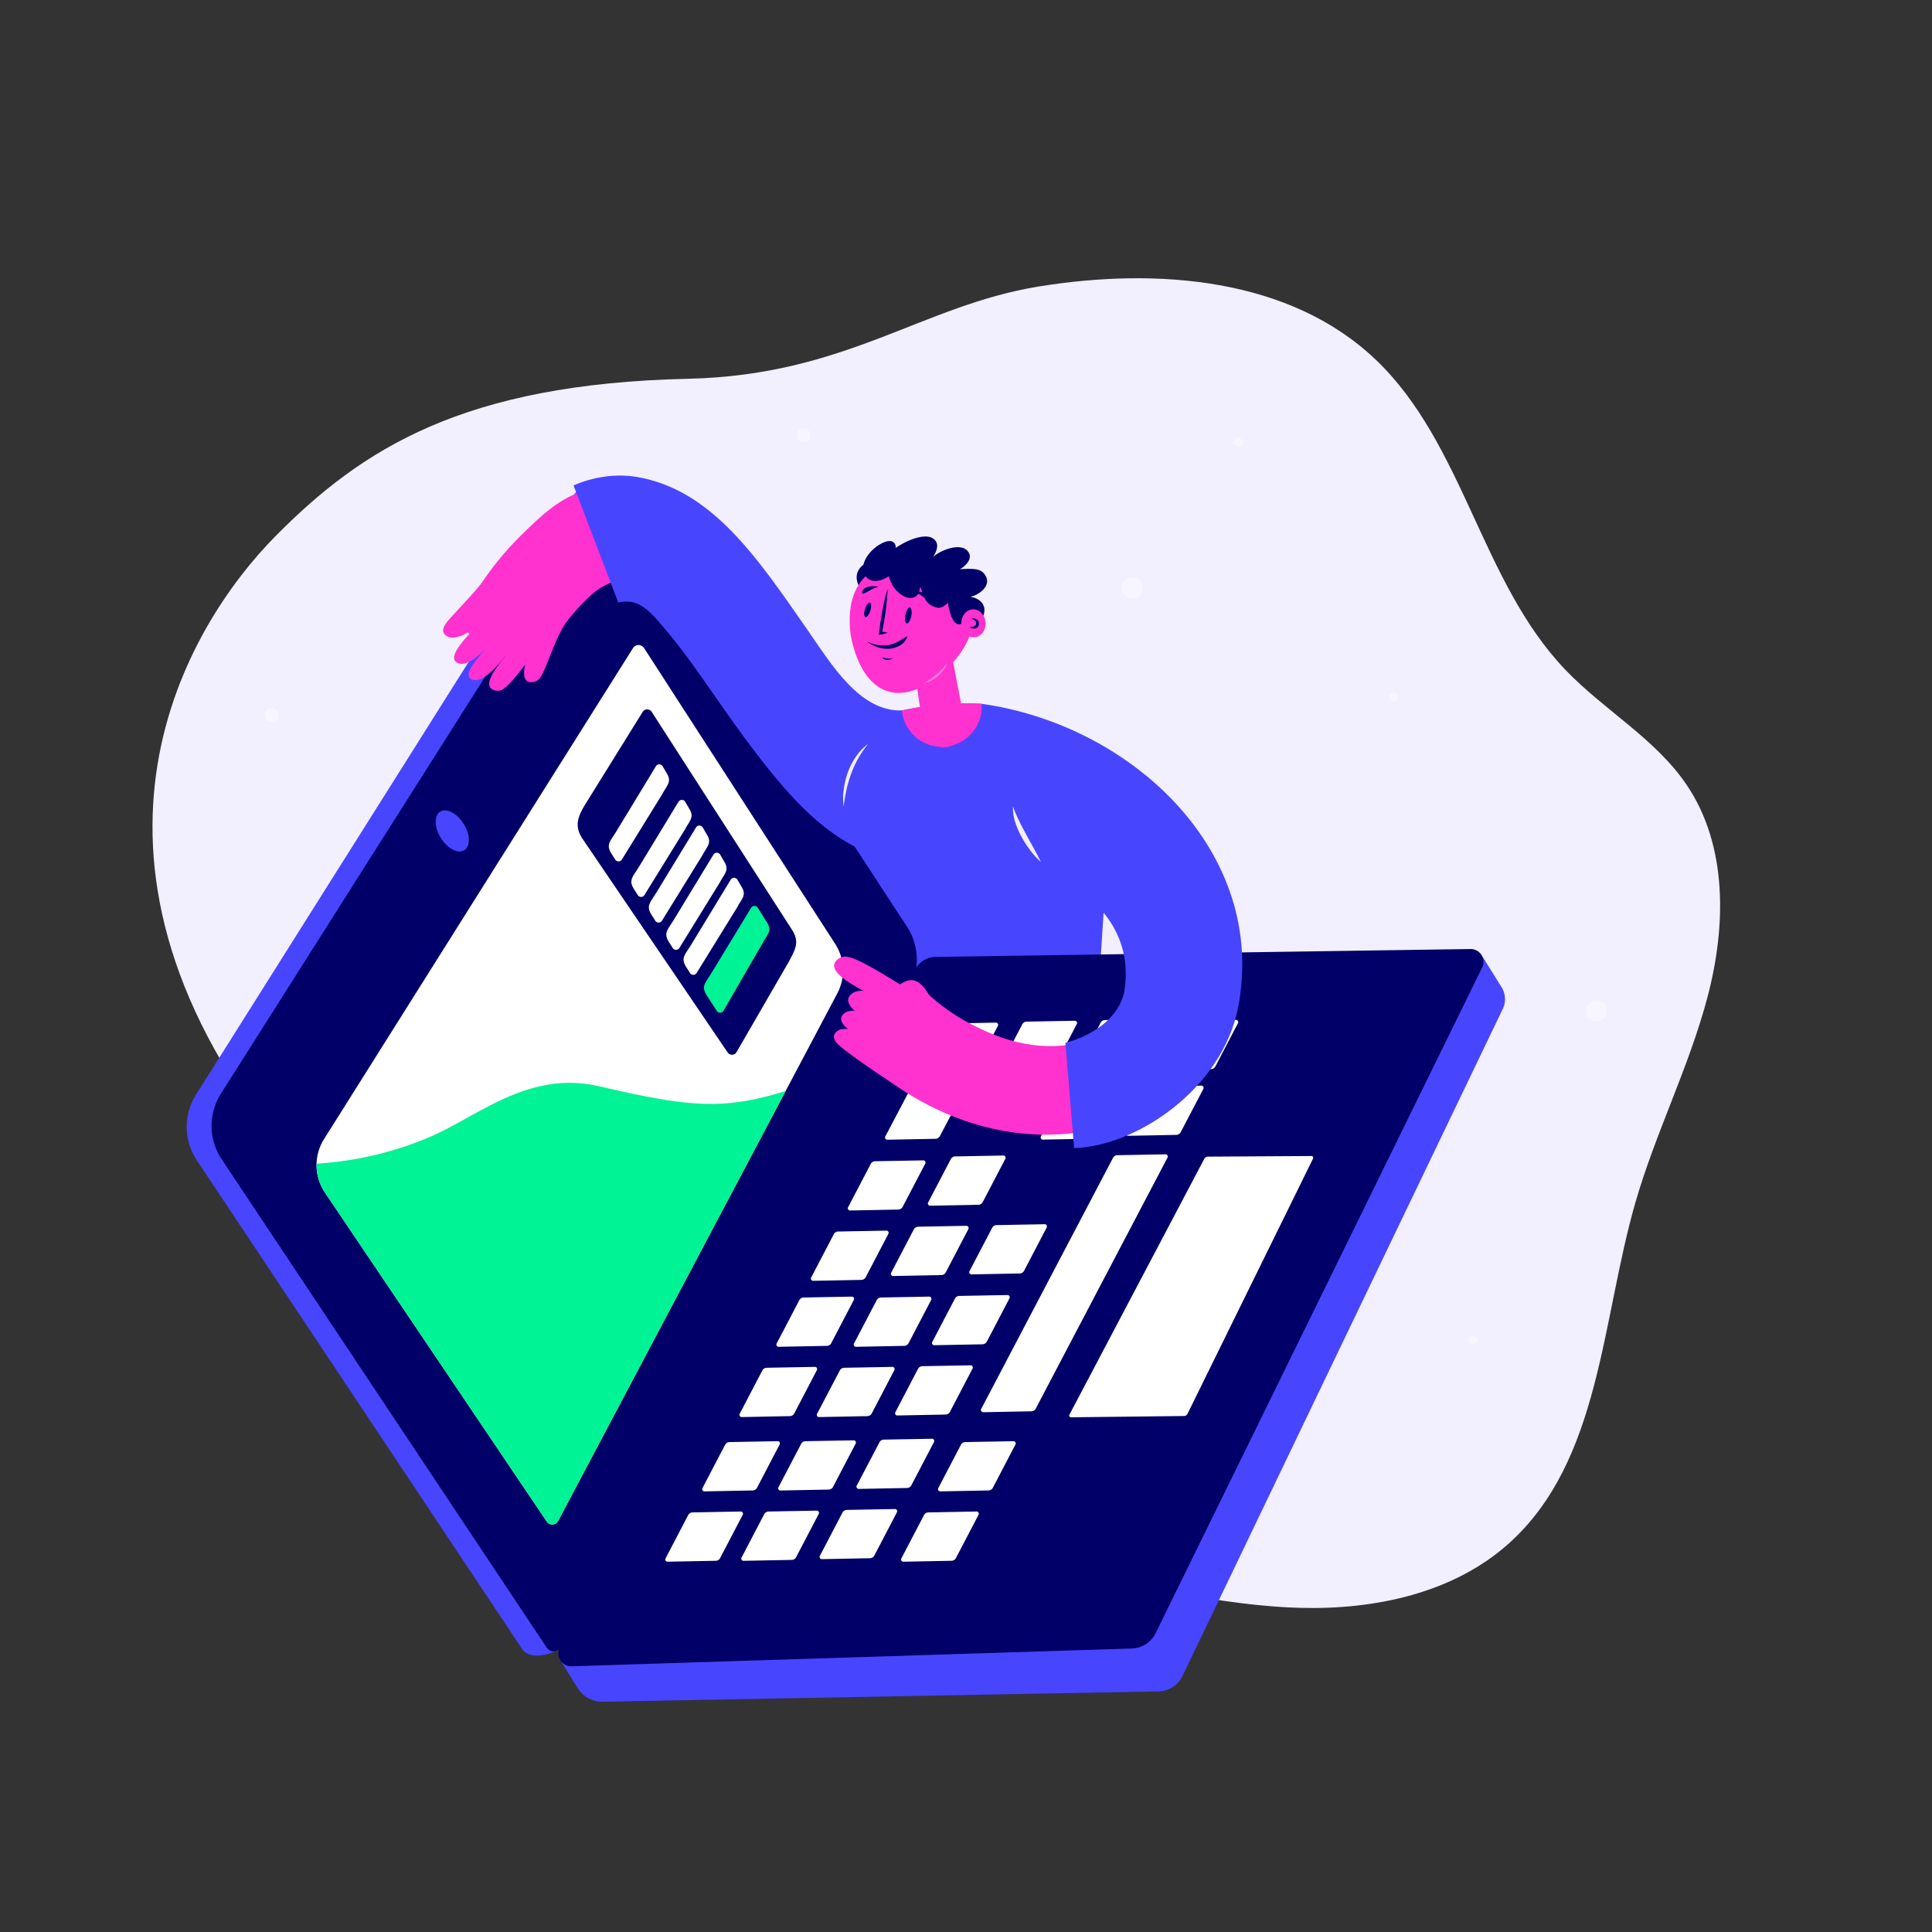
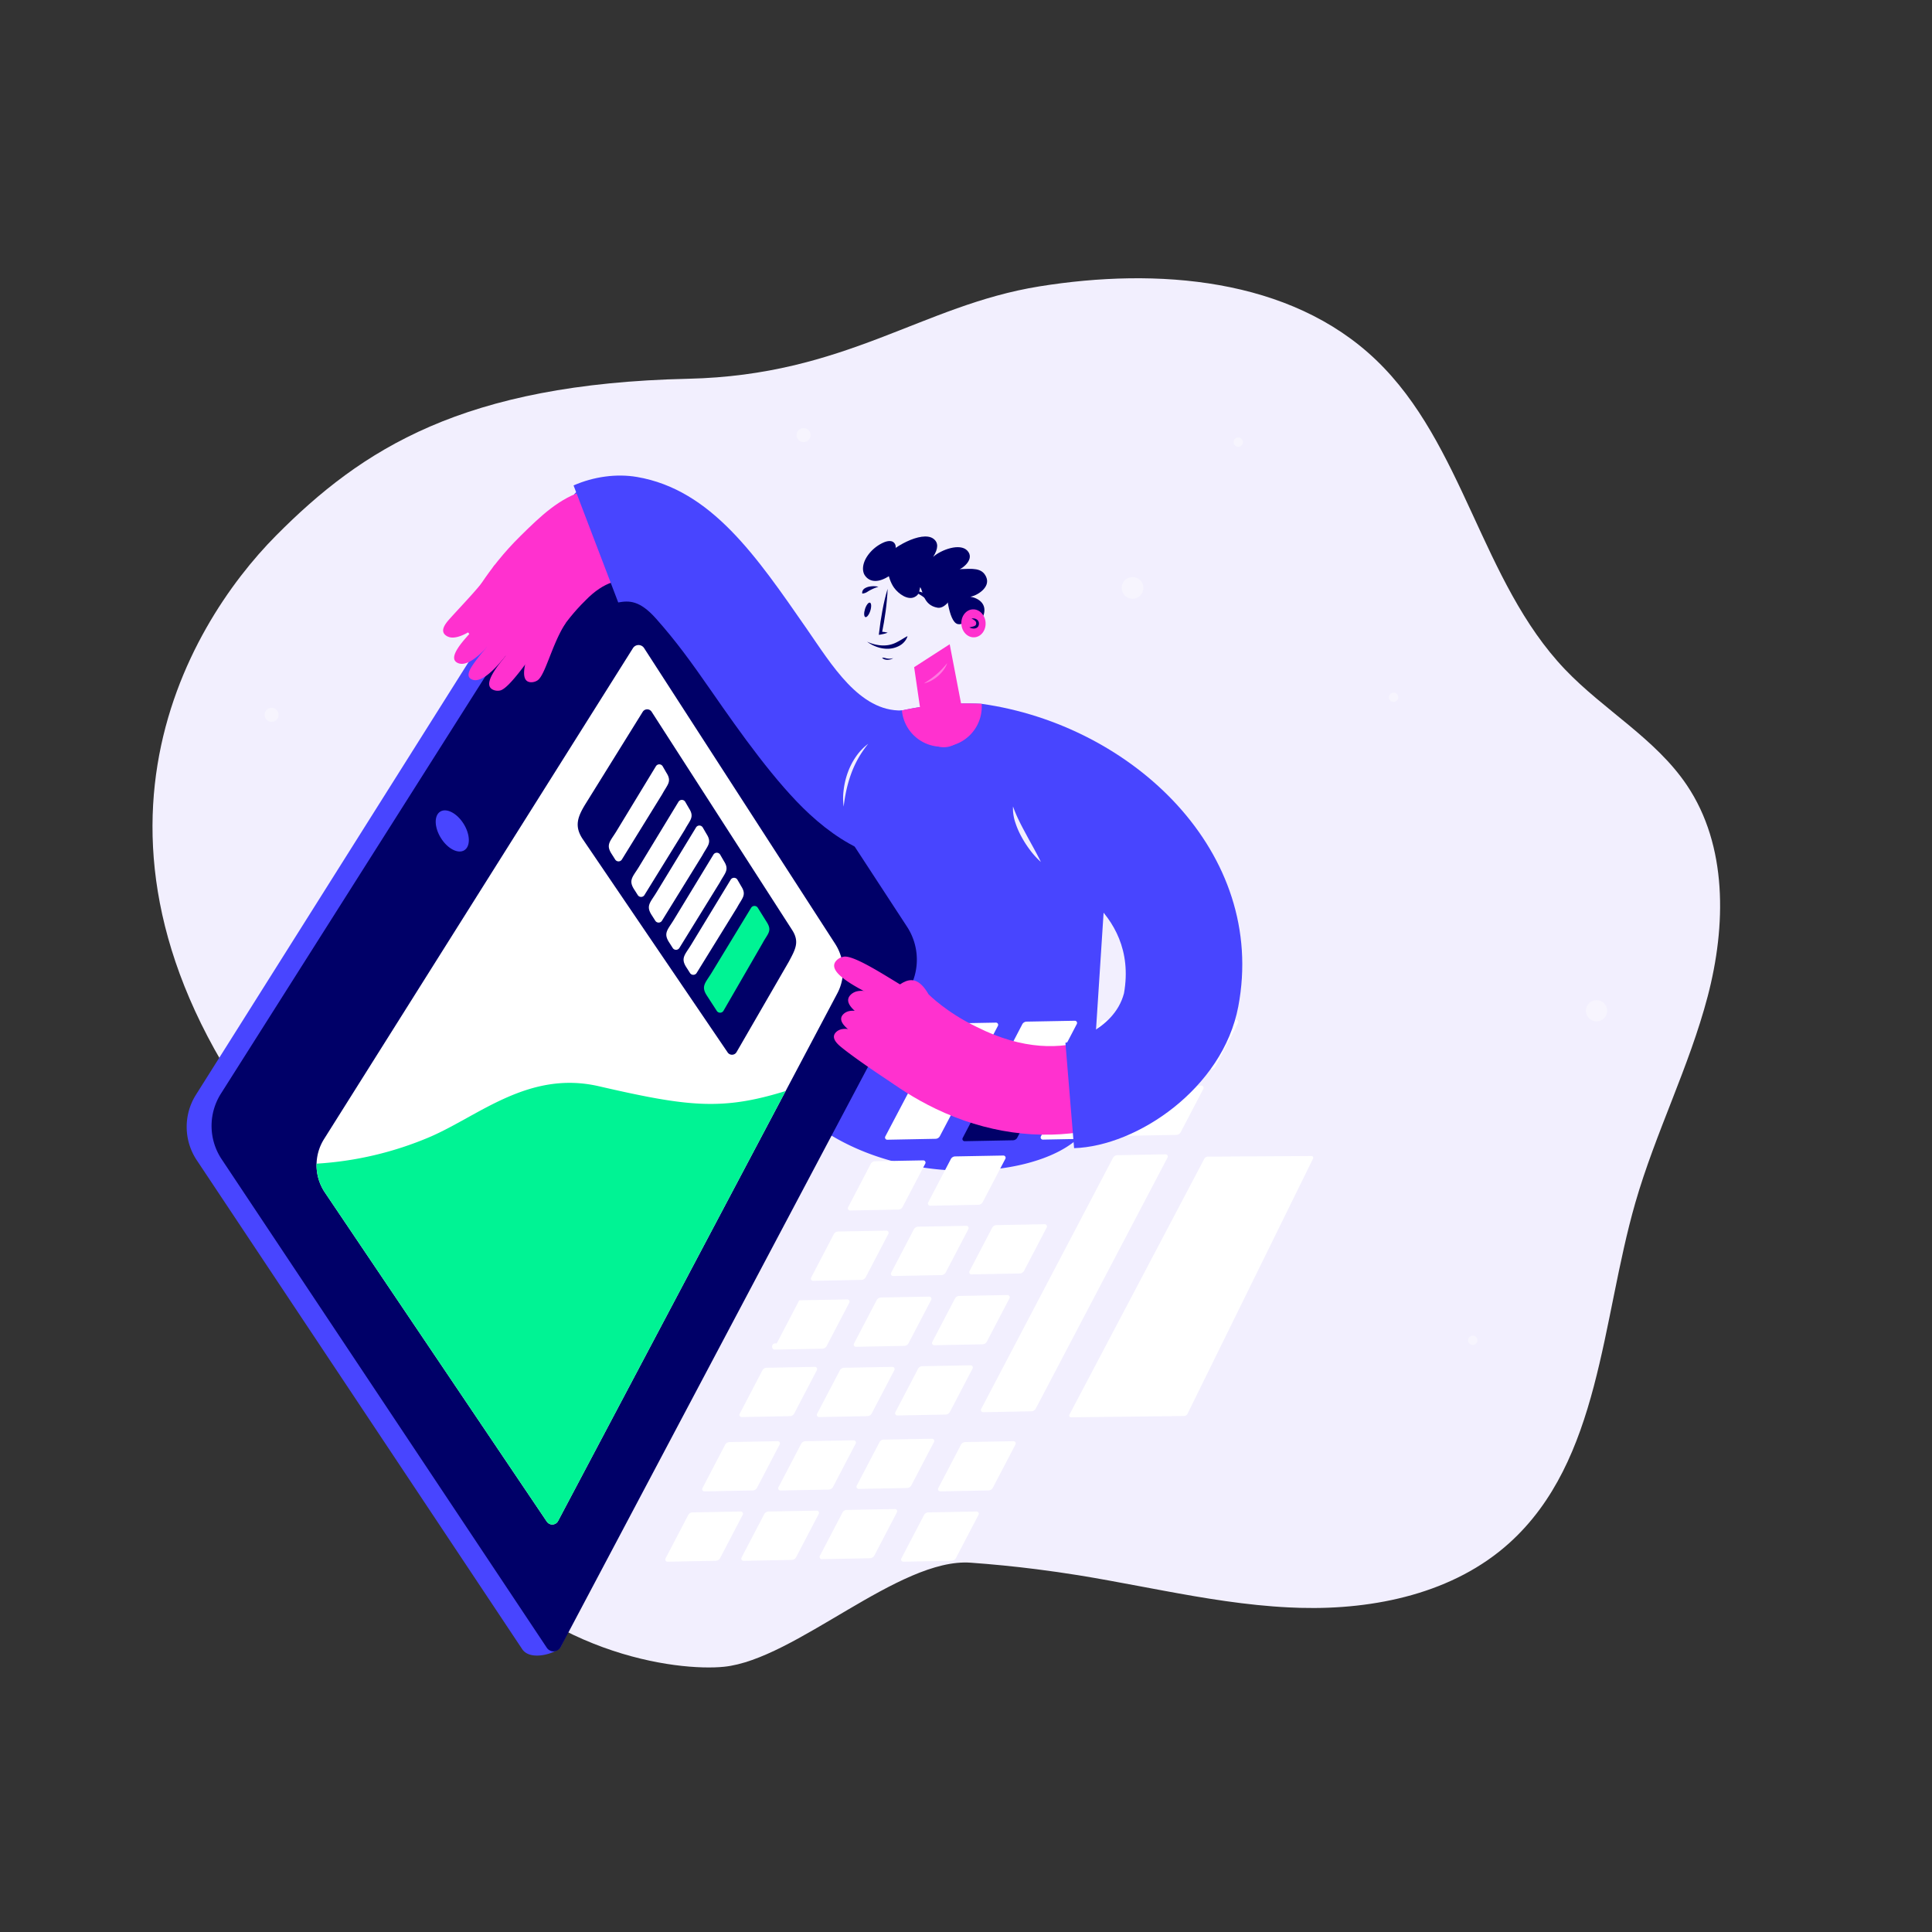
<svg xmlns="http://www.w3.org/2000/svg" width="1316" height="1316" viewBox="0 0 1316 1316">
  <rect x="0" y="0" width="1316" height="1316" fill="#333333" stroke="none" />
  <defs>
    <style>.cls-1{fill:#f2effe;}.cls-2{fill:#000068;}.cls-3{fill:#ff31cf;}.cls-4{fill:#4af4ef;}.cls-5{fill:#4845ff;}.cls-6{opacity:0.35;}.cls-7{fill:#fff;}.cls-8{opacity:0.35;}.cls-9{fill:#00f394;}</style>
  </defs>
  <g id="toppilde">
    <path class="cls-1" d="m1163.2 678.72c-12.62 48.06-35.56 92.84-49.29 140.59-23.14 80.51-23.64 175.54-85.79 231.7-37.8 34.15-91.5 45.57-142.42 44.19q-3.89-0.1-7.75-0.3c-14.45-0.7-28.82-2.26-43.14-4.3-14.08-2-28.1-4.48-42.13-7.08-5.16-1-10.31-1.93-15.47-2.89-14.16-2.63-28.35-5.33-42.56-7.63q-14.45-2.32-29-4.16-22.14-2.79-44.42-4.4c-48.82-3.54-119.37 65.91-168.07 70.89-31.18 3.19-125.33-7.76-188.94-92.17-54.21-72-47.78-178.46-116.26-265.85-153.63-196-61.48-350.43 0-412.42 58.75-59.22 127.6-103.44 280.7-106.89 107.75-2.4 159.15-50 239.29-62.92s170.72-6 229.37 50.13c59.82 57.26 71.56 150.88 128.73 210.79 26.42 27.71 61.64 47.11 83 78.87 27.72 41.21 26.76 95.79 14.15 143.85z" />
-     <path class="cls-2" d="m585.3 399.59s-4.86-7.62 1.5-13.81 6.74 5.69 6.74 5.69z" />
-     <path class="cls-3" d="m662.71 420c1.4 20.54-24.35 47.69-45.08 51.46-22.28 4.05-34.14-16.7-38.2-39-2.76-21 1.92-43.73 30.94-51.1 22.28-3.98 43.42 2.38 52.34 38.64z" />
    <path class="cls-2" d="M618.15,433.34s-.19.07-.52.23-.78.45-1.4.79c-1.21.72-2.9,1.8-5.21,3a19.08,19.08,0,0,1-6.09,2.06,21.79,21.79,0,0,1-6.84-.06,28.45,28.45,0,0,1-5.37-1.39,22.34,22.34,0,0,1-2.08-.88,18.4,18.4,0,0,0,1.88,1.29,25.09,25.09,0,0,0,5.21,2.4,20.72,20.72,0,0,0,7.45,1.12,16.93,16.93,0,0,0,7.23-1.92,11.9,11.9,0,0,0,4.89-4.62,8.33,8.33,0,0,0,.69-1.52C618.1,433.52,618.15,433.34,618.15,433.34Z" />
    <path class="cls-2" d="M635.19,412.32a1.94,1.94,0,0,0,.15-.36,3.32,3.32,0,0,0,.21-1.12,5.15,5.15,0,0,0-.34-1.86,6.64,6.64,0,0,0-1.46-2.17,13.18,13.18,0,0,0-3.9-2.6,22.94,22.94,0,0,0-4.41-1.43,26.16,26.16,0,0,0-4.9-.61,42.89,42.89,0,0,1,4.43,2,27.42,27.42,0,0,1,6.71,4.73c1.08,1.08,1.88,1.83,2.5,2.45l.73.71A2.3,2.3,0,0,0,635.19,412.32Z" />
    <path class="cls-4" d="m609.6 512.43a3.55 3.55 0 0 0-2.2 1.93 39.73 39.73 0 0 0-2.27 6.81 39.29 39.29 0 0 0 4.19-5.83 3.61 3.61 0 0 0 0.28-2.91z" />
    <path class="cls-2" d="m587.37 404.32a5.8 5.8 0 0 0 1.08-0.18 6.91 6.91 0 0 0 2.18-0.89 29.73 29.73 0 0 1 7.72-3.56 15.18 15.18 0 0 0-6.38-0.08 9.21 9.21 0 0 0-2.92 1.14 3.69 3.69 0 0 0-1.72 2.42 2.63 2.63 0 0 0 0.04 1.15z" />
    <path class="cls-2" d="M600.88,448a2.32,2.32,0,0,0,.39.44,3.56,3.56,0,0,0,1.52.78,7.27,7.27,0,0,0,3.79-.07,5.36,5.36,0,0,0,1.87-.92,6.26,6.26,0,0,1-2,.43,10.31,10.31,0,0,1-3.45-.41,8.46,8.46,0,0,0-1.57-.27A2.41,2.41,0,0,0,600.88,448Z" />
-     <ellipse class="cls-2" transform="translate(86.4 943.95) rotate(-78.71)" cx="618.76" cy="419.29" rx="5.54" ry="2.04" />
    <ellipse class="cls-2" transform="translate(17.13 854.29) rotate(-72.51)" cx="591.06" cy="415.46" rx="5.15" ry="1.9" />
    <path class="cls-5" d="M573.84,607.05c6.44,75-9.75,165.07-9.75,165.07C630,813.24,726,799.62,742.45,764.76L753.38,596.2,668.65,479.41l-2.52-.11a207.27,207.27,0,0,0-51.3,4.54l-.48.1c-48.19,10.36-57.79,74.88-40.51,123.11" />
    <path class="cls-3" d="m622.68 454.45 6.16 42.27a14.32 14.32 0 0 0 19.6 11.19 14.32 14.32 0 0 0 8.64-16l-10.19-53.08z" />
    <g class="cls-6">
      <path class="cls-7" d="M645.22,451.69c-1.15,1.39-2.31,2.7-3.53,4s-2.47,2.46-3.79,3.6a51.68,51.68,0,0,1-4.11,3.23c-1.43,1-2.91,1.95-4.4,3,.43-.11.87-.23,1.3-.37a12,12,0,0,0,1.28-.43l1.25-.53a5,5,0,0,0,.62-.29l.6-.32a24.28,24.28,0,0,0,4.48-3.09,25,25,0,0,0,3.71-4A17.69,17.69,0,0,0,645.22,451.69Z" />
    </g>
    <path class="cls-2" d="M604.61,401.07c-.76,2.46-1.4,4.94-2,7.42s-1.1,5-1.57,7.49c-.93,5-1.7,10-2.26,15.1l-.16,1.35,1.2-.19c.81-.13,1.61-.32,2.42-.51.4-.1.8-.22,1.2-.34s.8-.27,1.2-.44c-.42-.12-.83-.2-1.24-.29l-1.24-.2c-.82-.1-1.64-.19-2.45-.22l1,1.16c1-5,1.88-10,2.56-15.06.33-2.53.62-5.06.84-7.6S604.58,403.65,604.61,401.07Z" />
    <path class="cls-2" d="M607.5,391.1c-13.77,10-18.58.81-19-.29-1.63-4.07,0-8.77,2.51-12.35a26.48,26.48,0,0,1,11-9c1.34-.58,4.63-1.67,6.58-.12,3.89,3.12-.88,9.42-1.13,10.47" />
    <path class="cls-2" d="M601.92,380.9c4.33-7.43,26-19.84,33.91-13.91,3.46,2.6,3.37,6.66-.19,12.32,5.36-4.82,18.31-9.62,23.3-4.19,5.19,5.63-3.17,11.94-5.26,12.56,8.68-.26,15.16-1.2,18.07,5.32,3.3,7.39-7,13.08-10.82,13.43,6.19,1.15,11,5.1,9.27,11.8s-8.74,2.46-11,.95c-2.53-1.67-2.69-3.3-4.78-5.49-2.88-3-3.95-7-5.78-10.74,1.68,1.77-4.25,12-10,11-10-1.72-9.85-11.56-11.85-14-.74,3.32-.76,5.2-3.81,6.73-4.62,2.32-10.87-2.09-13.92-6.27-2.53-3.47-3.8-8.07-4.76-12.25" />
    <path class="cls-2" d="m644.38 400.47s1.42 23.17 8 24.63 6.38-10.69 3.45-16-11.45-8.63-11.45-8.63z" />
    <ellipse class="cls-3" transform="translate(-27.29 45.99) rotate(-3.89)" cx="663.11" cy="424.57" rx="8.26" ry="9.54" />
    <path class="cls-2" d="M661.72,421.33A9.14,9.14,0,0,1,664.3,423a2.2,2.2,0,0,1,.56,2.13,1.76,1.76,0,0,1-.16.49,1.1,1.1,0,0,1-.26.35,3.15,3.15,0,0,1-1.05.6,27.9,27.9,0,0,1-3.09.77,5.5,5.5,0,0,0,1.61.65,5.73,5.73,0,0,0,1.8.14,3.75,3.75,0,0,0,1.91-.69,3,3,0,0,0,.78-.89,3.08,3.08,0,0,0,.35-1.06,3.64,3.64,0,0,0-.2-2.09,3.37,3.37,0,0,0-1.35-1.54,4.56,4.56,0,0,0-1.75-.6A4.79,4.79,0,0,0,661.72,421.33Z" />
    <g class="cls-8">
      <circle class="cls-7" cx="1087.5" cy="688.49" r="7.26" />
      <circle class="cls-7" cx="771.43" cy="400.47" r="7.41" />
      <circle class="cls-7" cx="547.36" cy="296.37" r="4.8" />
      <circle class="cls-7" cx="185.01" cy="486.91" r="4.8" />
      <circle class="cls-7" cx="949.24" cy="474.96" r="3.2" />
      <circle class="cls-7" cx="1003.2" cy="912.93" r="3.2" />
      <circle class="cls-7" cx="843.44" cy="301.16" r="3.2" />
    </g>
  </g>
  <g id="Layer_2" data-name="Layer 2">
    <path class="cls-5" d="M134.06,790.33l221.45,332.72c5.76,9.24,24.4,2.53,26.36-1.15L602.78,673.65a41,41,0,0,0-1.68-41.46L417.48,335.76c-2.19-3.41-19.34-7.29-26.23.77L133.29,746A41,41,0,0,0,134.06,790.33Z" />
-     <path class="cls-5" d="M1010,651.87l12.77,20.49a15.5,15.5,0,0,1,.55,15.5L805.16,1142.23a18.6,18.6,0,0,1-15.78,9.9l-378.42,7a19.75,19.75,0,0,1-17.48-9.29l-12.57-20.16L646,681.36Z" />
    <path class="cls-2" d="M151,789.65l221.45,332.72a5.51,5.51,0,0,0,9.45-.47L619.68,673A41,41,0,0,0,618,631.5L421.87,331.31a5.51,5.51,0,0,0-9.32.09l-262.35,414A41,41,0,0,0,151,789.65Z" />
    <path class="cls-3" d="M668.65,483.25a27.24,27.24,0,0,1-54.3.69l.47-.11a207.91,207.91,0,0,1,51.32-4.53c.84,0,1.67.07,2.51.12A27.2,27.2,0,0,1,668.65,483.25Z" />
    <ellipse class="cls-5" transform="translate(-252.85 248.76) rotate(-31.95)" cx="308.07" cy="566.01" rx="9.13" ry="15.51" />
-     <path class="cls-2" d="M389.37,1135l381.75-12.11a18.6,18.6,0,0,0,15.78-9.9l222.57-453.72a8.74,8.74,0,0,0-8-12.83L637,651.81a15.81,15.81,0,0,0-13.52,8.42l-242.14,461.9A8.75,8.75,0,0,0,389.37,1135Z" />
    <path class="cls-7" d="M570.3,676.73l-42.44,80.19L380.14,1036.05a4.49,4.49,0,0,1-7.7.38L221.22,812.17a33.42,33.42,0,0,1-.63-36.07L431.13,441.51a4.49,4.49,0,0,1,7.6-.06L568.94,643A33.4,33.4,0,0,1,570.3,676.73Z" />
    <path class="cls-3" d="M472.31,349.49c-65.59-35.47-90.67-11.06-117.63,15.43-23.32,22.91-34.73,45.47-36.8,49.77-7.78,16.25,8.56,23.39,24.8,31.17s28.47,14.88,32.59-5.64c.08-.15,7.53-15.58,23.69-31.4,50-51.18,88.33,57.4,93.89,67.71" />
    <path class="cls-3" d="m333.81 419.52c-1.21 1.08-2.46 2.16-3.73 3.21-7.53 6.27-15.89 11.71-22 11.55a7.64 7.64 0 0 1-3.81-1.06 5.27 5.27 0 0 1-0.46-0.31c-3.47-2.44-2-6.23 1.72-10.5 8.31-9.48 25.43-26.55 31-37.05 6-5.63 4.22 19.09 4.22 19.09 1.66 3.45-7.18 11.44-6.94 15.07z" />
    <path class="cls-3" d="m336.51 435.19c-0.92 1.14-1.87 2.28-2.85 3.4-5.81 6.69-12.47 12.77-18 13.51a7 7 0 0 1-3.55-0.38 3.82 3.82 0 0 1-0.46-0.21c-3.44-1.67-2.71-5.27 0-9.62 6-9.66 21.85-23.05 23.57-27.4 2.52-6.42 5.27 6.27 5.27 6.27 2 2.84-4.72 11.24-3.98 14.43z" />
    <path class="cls-3" d="m346.94 443.84c-0.81 1-5.46 6.48-6.32 7.47-5.13 5.91-11 11.28-15.87 11.93a6.11 6.11 0 0 1-3.14-0.34 3 3 0 0 1-0.41-0.18c-3-1.48-2.4-4.65 0-8.49 5.33-8.54 18.29-22 19.8-25.82 2.23-5.68 5.67 7.14 5.67 7.14 1.75 2.52-0.38 5.45 0.27 8.29z" />
    <path class="cls-3" d="m369.94 436.29c-1 1.33-2 2.67-3 4-6.19 7.87-20.2 28.92-26.37 30.06a7.74 7.74 0 0 1-4-0.23c-0.19-0.07-0.36-0.13-0.53-0.21-4-1.7-3.36-5.79-0.53-10.85 6.27-11.25 23.4-27.24 25.09-32.27 2.5-7.39 6.29 6.8 6.29 6.8 2.34 3.11 2.04-0.87 3.05 2.7z" />
    <path class="cls-3" d="M385.29,424.44C376,438.56,371.38,460.3,366,463.52a7.77,7.77,0,0,1-3.85,1.19,5.24,5.24,0,0,1-.57,0c-4.33-.2-5.17-4.25-4.28-10,2-12.72,12.44-33.68,12.27-39" />
    <path class="cls-5" d="m614.35 483.94-19.69 98.12c-14.81-5.3-29-14.35-43.4-27.65-22.7-21-46.94-55.19-66.27-83.06-14.77-21.27-24.37-34.44-38-49.84-11.32-12.79-18.54-12.44-25.88-11.15l-30.43-79.71c13.69-6 29.29-8.16 43.27-5.75 50.58 8.67 81.46 54.29 115.57 103.43 17 24.53 35.98 56.41 64.83 55.61z" />
    <path class="cls-1" d="m574.67 549.42a109.73 109.73 0 0 1 1.94-11.56 89.21 89.21 0 0 1 3.27-11.11 70.05 70.05 0 0 1 4.87-10.47 74 74 0 0 1 6.63-9.63 37.25 37.25 0 0 0-8.25 8.6 46.89 46.89 0 0 0-5.54 10.65 53.14 53.14 0 0 0-2.85 11.63 43.44 43.44 0 0 0-0.07 11.89z" />
    <path class="cls-2" d="M655.72,775.17l15.42-29.5a3.41,3.41,0,0,1,3.11-1.92l32.77-.6a1.52,1.52,0,0,1,1.34,2.18L693,774.8a3.4,3.4,0,0,1-3.06,1.91l-32.82.63A1.51,1.51,0,0,1,655.72,775.17Z" />
    <path class="cls-2" d="m625.87 739.38 12.93-24.73a2.86 2.86 0 0 1 2.61-1.61l27.48-0.5a1.26 1.26 0 0 1 1.12 1.82l-12.91 24.71a2.87 2.87 0 0 1-2.57 1.61l-27.52 0.53a1.27 1.27 0 0 1-1.14-1.83z" />
    <path class="cls-7" d="M728.42,963.66l91.87-174.28a2.71,2.71,0,0,1,2.49-1.53l70.54-.42a1.21,1.21,0,0,1,1.08,1.74L808.9,963a2.76,2.76,0,0,1-2.46,1.53l-76.93.88A1.21,1.21,0,0,1,728.42,963.66Z" />
    <path class="cls-7" d="m453.31 1061.6 15.41-29.5a3.4 3.4 0 0 1 3.11-1.91l32.78-0.61a1.51 1.51 0 0 1 1.33 2.18l-15.39 29.47a3.41 3.41 0 0 1-3.07 1.91l-32.82 0.63a1.51 1.51 0 0 1-1.35-2.17z" />
    <path class="cls-7" d="m478.46 1013.7 15.41-29.5a3.42 3.42 0 0 1 3.11-1.92l32.78-0.6a1.51 1.51 0 0 1 1.33 2.18l-15.39 29.47a3.42 3.42 0 0 1-3.07 1.91l-32.82 0.63a1.51 1.51 0 0 1-1.35-2.17z" />
    <path class="cls-7" d="m503.82 963.08 15.41-29.5a3.41 3.41 0 0 1 3.11-1.92l32.78-0.6a1.51 1.51 0 0 1 1.33 2.18l-15.39 29.46a3.39 3.39 0 0 1-3.07 1.91l-32.82 0.64a1.51 1.51 0 0 1-1.35-2.17z" />
-     <path class="cls-7" d="M529,915.21l15.41-29.5a3.41,3.41,0,0,1,3.11-1.91l32.78-.6a1.51,1.51,0,0,1,1.33,2.18l-15.39,29.46a3.4,3.4,0,0,1-3.07,1.91l-32.82.64A1.51,1.51,0,0,1,529,915.21Z" />
+     <path class="cls-7" d="M529,915.21l15.41-29.5l32.78-.6a1.51,1.51,0,0,1,1.33,2.18l-15.39,29.46a3.4,3.4,0,0,1-3.07,1.91l-32.82.64A1.51,1.51,0,0,1,529,915.21Z" />
    <path class="cls-7" d="m552.5 870.27 15.41-29.5a3.4 3.4 0 0 1 3.11-1.91l32.77-0.61a1.52 1.52 0 0 1 1.34 2.18l-15.39 29.47a3.43 3.43 0 0 1-3.07 1.91l-32.82 0.63a1.51 1.51 0 0 1-1.35-2.17z" />
    <path class="cls-7" d="m577.65 822.41 15.41-29.5a3.42 3.42 0 0 1 3.11-1.92l32.77-0.6a1.52 1.52 0 0 1 1.34 2.18l-15.4 29.43a3.4 3.4 0 0 1-3.06 1.91l-32.82 0.63a1.51 1.51 0 0 1-1.35-2.13z" />
    <path class="cls-7" d="M505.08,1061l15.42-29.5a3.42,3.42,0,0,1,3.11-1.92l32.77-.6a1.52,1.52,0,0,1,1.34,2.18l-15.4,29.47a3.4,3.4,0,0,1-3.06,1.91l-32.82.63A1.51,1.51,0,0,1,505.08,1061Z" />
    <path class="cls-7" d="m530.23 1013.1 15.42-29.5a3.41 3.41 0 0 1 3.11-1.92l32.77-0.6a1.52 1.52 0 0 1 1.34 2.18l-15.4 29.47a3.4 3.4 0 0 1-3.06 1.91l-32.82 0.63a1.51 1.51 0 0 1-1.36-2.17z" />
    <path class="cls-7" d="m556.53 963.08 15.47-29.5a3.41 3.41 0 0 1 3.11-1.92l32.77-0.6a1.52 1.52 0 0 1 1.34 2.18l-15.4 29.46a3.39 3.39 0 0 1-3.06 1.91l-32.82 0.64a1.51 1.51 0 0 1-1.41-2.17z" />
    <path class="cls-7" d="m581.68 915.21 15.42-29.5a3.41 3.41 0 0 1 3.11-1.91l32.77-0.6a1.52 1.52 0 0 1 1.34 2.18l-15.4 29.46a3.39 3.39 0 0 1-3.06 1.91l-32.82 0.64a1.51 1.51 0 0 1-1.36-2.18z" />
    <path class="cls-7" d="M607,867l15.42-29.5a3.42,3.42,0,0,1,3.11-1.92l32.77-.6a1.52,1.52,0,0,1,1.34,2.18l-15.4,29.47a3.4,3.4,0,0,1-3.06,1.91l-32.82.63A1.51,1.51,0,0,1,607,867Z" />
    <path class="cls-7" d="m632.19 819.12 15.42-29.5a3.42 3.42 0 0 1 3.11-1.92l32.77-0.6a1.52 1.52 0 0 1 1.34 2.18l-15.4 29.47a3.4 3.4 0 0 1-3.06 1.91l-32.82 0.63a1.51 1.51 0 0 1-1.36-2.17z" />
    <path class="cls-7" d="m680.87 727.31 15.41-29.5a3.42 3.42 0 0 1 3.11-1.92l32.78-0.6a1.51 1.51 0 0 1 1.33 2.18l-15.39 29.47a3.4 3.4 0 0 1-3.06 1.91l-32.82 0.63a1.51 1.51 0 0 1-1.36-2.17z" />
    <path class="cls-7" d="m558.4 1059.9 15.42-29.5a3.41 3.41 0 0 1 3.11-1.91l32.77-0.6a1.51 1.51 0 0 1 1.3 2.13l-15.4 29.47a3.4 3.4 0 0 1-3.06 1.91l-32.82 0.63a1.51 1.51 0 0 1-1.32-2.13z" />
    <path class="cls-7" d="M583.55,1012,599,982.52a3.39,3.39,0,0,1,3.11-1.91l32.77-.6a1.51,1.51,0,0,1,1.34,2.17l-15.4,29.47a3.4,3.4,0,0,1-3.06,1.91l-32.82.63A1.51,1.51,0,0,1,583.55,1012Z" />
    <path class="cls-7" d="M609.85,962l15.42-29.5a3.4,3.4,0,0,1,3.11-1.91l32.77-.6a1.51,1.51,0,0,1,1.34,2.17l-15.4,29.47a3.4,3.4,0,0,1-3.06,1.91l-32.82.63A1.51,1.51,0,0,1,609.85,962Z" />
    <path class="cls-7" d="M635,914.14l15.42-29.5a3.4,3.4,0,0,1,3.11-1.91l32.77-.6a1.51,1.51,0,0,1,1.34,2.17l-15.4,29.47a3.4,3.4,0,0,1-3.06,1.91l-32.82.63A1.51,1.51,0,0,1,635,914.14Z" />
    <path class="cls-7" d="m660.36 865.9 15.42-29.5a3.41 3.41 0 0 1 3.11-1.91l32.77-0.6a1.51 1.51 0 0 1 1.34 2.17l-15.4 29.47a3.4 3.4 0 0 1-3.06 1.91l-32.82 0.63a1.51 1.51 0 0 1-1.36-2.17z" />
    <path class="cls-7" d="m767.05 771.54 15.42-29.54a3.41 3.41 0 0 1 3.11-1.92l32.77-0.6a1.52 1.52 0 0 1 1.34 2.18l-15.4 29.46a3.4 3.4 0 0 1-3.06 1.92l-32.82 0.63a1.51 1.51 0 0 1-1.36-2.13z" />
    <path class="cls-7" d="m790.65 726.71 15.42-29.5a3.39 3.39 0 0 1 3.11-1.91l32.77-0.6a1.51 1.51 0 0 1 1.34 2.17l-15.4 29.47a3.4 3.4 0 0 1-3.06 1.91l-32.82 0.63a1.51 1.51 0 0 1-1.36-2.17z" />
    <path class="cls-7" d="M709,774.09l40.66-77.37a3.41,3.41,0,0,1,3.11-1.92l32.77-.6a1.52,1.52,0,0,1,1.34,2.18l-40.64,77.34a3.4,3.4,0,0,1-3.06,1.91l-32.82.63A1.51,1.51,0,0,1,709,774.09Z" />
    <path class="cls-7" d="m613.94 1061.6 15.41-29.5a3.4 3.4 0 0 1 3.11-1.91l32.77-0.61a1.52 1.52 0 0 1 1.34 2.18l-15.4 29.47a3.4 3.4 0 0 1-3.06 1.91l-32.82 0.63a1.51 1.51 0 0 1-1.35-2.17z" />
    <path class="cls-7" d="m639.08 1013.7 15.42-29.5a3.42 3.42 0 0 1 3.11-1.92l32.77-0.6a1.52 1.52 0 0 1 1.34 2.18l-15.4 29.47a3.4 3.4 0 0 1-3.06 1.91l-32.82 0.63a1.52 1.52 0 0 1-1.36-2.17z" />
    <path class="cls-7" d="M603,774.17l39.54-75.09a3.41,3.41,0,0,1,3.11-1.91l32.78-.6a1.51,1.51,0,0,1,1.33,2.17L640.25,773.8a3.43,3.43,0,0,1-3.07,1.91l-32.82.63A1.51,1.51,0,0,1,603,774.17Z" />
    <path class="cls-7" d="m668.31 959.78 89.77-171a3.41 3.41 0 0 1 3.11-1.91l32.78-0.6a1.5 1.5 0 0 1 1.33 2.17l-89.75 170.97a3.42 3.42 0 0 1-3.07 1.91l-32.82 0.63a1.51 1.51 0 0 1-1.35-2.17z" />
    <path class="cls-3" d="M742.2,770.09c-34.56,6.65-70.84,1.51-104.9-14.87-29.46-14.17-47.54-31.84-50.88-35.25-12.61-12.87.55-24.9,13.42-37.51S622,659.2,632.51,677.3c.12.12,12.15,12.32,32.54,22.09,63.79,32.33,104.45-3.5,106.38-15" />
    <path class="cls-5" d="m725.72 710.3 5.91 71.78c43-1.38 101.28-40.82 111.83-96.42 19.91-105-72-191.78-174.81-206.25l47.67 116.53s59.58 22.18 49.31 80.58c-6.89 26.54-39.91 33.78-39.91 33.78z" />
    <path class="cls-1" d="m709 587.13c-3.14-6.52-6.73-12.57-10-18.75-1.65-3.08-3.35-6.15-4.84-9.3a90.63 90.63 0 0 1-4.14-9.74 29.42 29.42 0 0 0 1.52 10.77 55.07 55.07 0 0 0 4.33 10 71.47 71.47 0 0 0 5.86 9.06 54.36 54.36 0 0 0 7.27 7.96z" />
    <path class="cls-3" d="m601.3 711.33c-1.37-0.87-2.78-1.72-4.2-2.55-8.47-4.93-17.62-8.92-23.65-7.74a7.66 7.66 0 0 0-3.59 1.67c-0.14 0.13-0.28 0.25-0.4 0.38-3 3-1 6.49 3.43 10.08 9.76 8 31.06 22.25 36.52 25.55 6.86 4.56 1.23-13.69 1.23-13.69 1.07-3.67-8.98-10.09-9.34-13.7z" />
    <path class="cls-3" d="m607.84 699.47c-1.44-0.91-2.91-1.81-4.41-2.68-8.88-5.17-18.47-9.36-24.79-8.11a8 8 0 0 0-3.76 1.75 5.36 5.36 0 0 0-0.43 0.4c-3.15 3.12-1 6.8 3.61 10.57 10.23 8.35 32.63 17.15 36.14 21.28 5.17 6.11 3.44-8.86 3.44-8.86 1.11-3.82-9.41-10.56-9.8-14.35z" />
    <path class="cls-3" d="M617.52,687.42c-1.65-1-3.34-2.06-5-3-10.14-5.91-21.12-10.68-28.31-9.27a9.18,9.18,0,0,0-4.29,2,5.42,5.42,0,0,0-.49.46c-3.61,3.57-1.16,7.76,4.11,12.06,11.69,9.54,37.26,19.58,41.27,24.33,5.91,7,3.93-10.12,3.93-10.12C630,699.4,618,691.75,617.52,687.42Z" />
    <path class="cls-3" d="m621.62 675.58q-2.49-1.53-5.07-3c-10.21-5.78-34.75-22.4-41.95-20.9a9.11 9.11 0 0 0-4.27 2c-0.17 0.16-0.33 0.31-0.48 0.47-3.57 3.61-1.07 7.77 4.25 12 11.79 9.41 37.48 19.15 41.54 23.86 6 6.91 3.81-10.17 3.81-10.17 1.21-4.4 2.66 0.06 2.17-4.26z" />
    <path class="cls-2" d="m396.87 571.47 98.76 145.38a3.58 3.58 0 0 0 6.14-0.3l35.5-61.41c4.55-8.53 7.5-13.59 2.27-21.72l-95.68-148.61a3.59 3.59 0 0 0-6.07 0.06l-38.88 62.6c-5.49 8.88-7.83 15.31-2.04 24z" />
    <path class="cls-9" d="m481.6 678.32 6.67 10.3a2.69 2.69 0 0 0 4.61-0.23l26.59-46c3.41-6.39 6.72-8.19 2.81-14.29l-6.1-9.76a2.68 2.68 0 0 0-4.54 0l-27.07 44.54c-4.11 6.68-7.31 8.94-2.97 15.44z" />
    <path class="cls-7" d="m467.7 659.17 2.32 3.64a2.68 2.68 0 0 0 4.6-0.22l27.5-44.52c3.41-6.39 6.64-8.37 2.73-14.46l-2.57-4.43a2.68 2.68 0 0 0-4.55 0l-27.06 44.53c-4.11 6.7-7.31 8.95-2.97 15.46z" />
    <path class="cls-7" d="m455.94 642.13 2.32 3.65a2.68 2.68 0 0 0 4.6-0.22l27.5-44.56c3.41-6.39 6.64-8.37 2.73-14.46l-2.57-4.44a2.68 2.68 0 0 0-4.54 0l-27.07 44.54c-4.11 6.74-7.31 8.99-2.97 15.49z" />
    <path class="cls-7" d="m444.06 623.56 2.32 3.64a2.68 2.68 0 0 0 4.62-0.2l27.5-44.52c3.41-6.39 6.64-8.36 2.73-14.46l-2.57-4.43a2.67 2.67 0 0 0-4.54 0l-27.12 44.55c-4.08 6.66-7.28 8.91-2.94 15.42z" />
    <path class="cls-7" d="m432.14 606.1 2.32 3.65a2.68 2.68 0 0 0 4.6-0.23l27.5-44.52c3.41-6.39 6.64-8.36 2.73-14.45l-2.57-4.44a2.68 2.68 0 0 0-4.54 0l-27.07 44.54c-4.11 6.69-7.31 8.94-2.97 15.45z" />
    <path class="cls-7" d="m416.77 581.89 2.31 3.65a2.69 2.69 0 0 0 4.61-0.23l27.5-44.52c3.41-6.39 6.64-8.36 2.72-14.46l-2.56-4.43a2.69 2.69 0 0 0-4.55 0l-27.06 44.54c-4.11 6.69-7.31 8.94-2.97 15.45z" />
    <path class="cls-9" d="m535.15 743.15-155 292.9a4.49 4.49 0 0 1-7.7 0.38l-151.23-224.26a33.34 33.34 0 0 1-5.59-19.54 232.11 232.11 0 0 0 77.05-18.13c33.48-14.37 67.4-45.62 115.28-34.59 60.76 13.99 83.84 16.71 127.19 3.24z" />
  </g>
</svg>